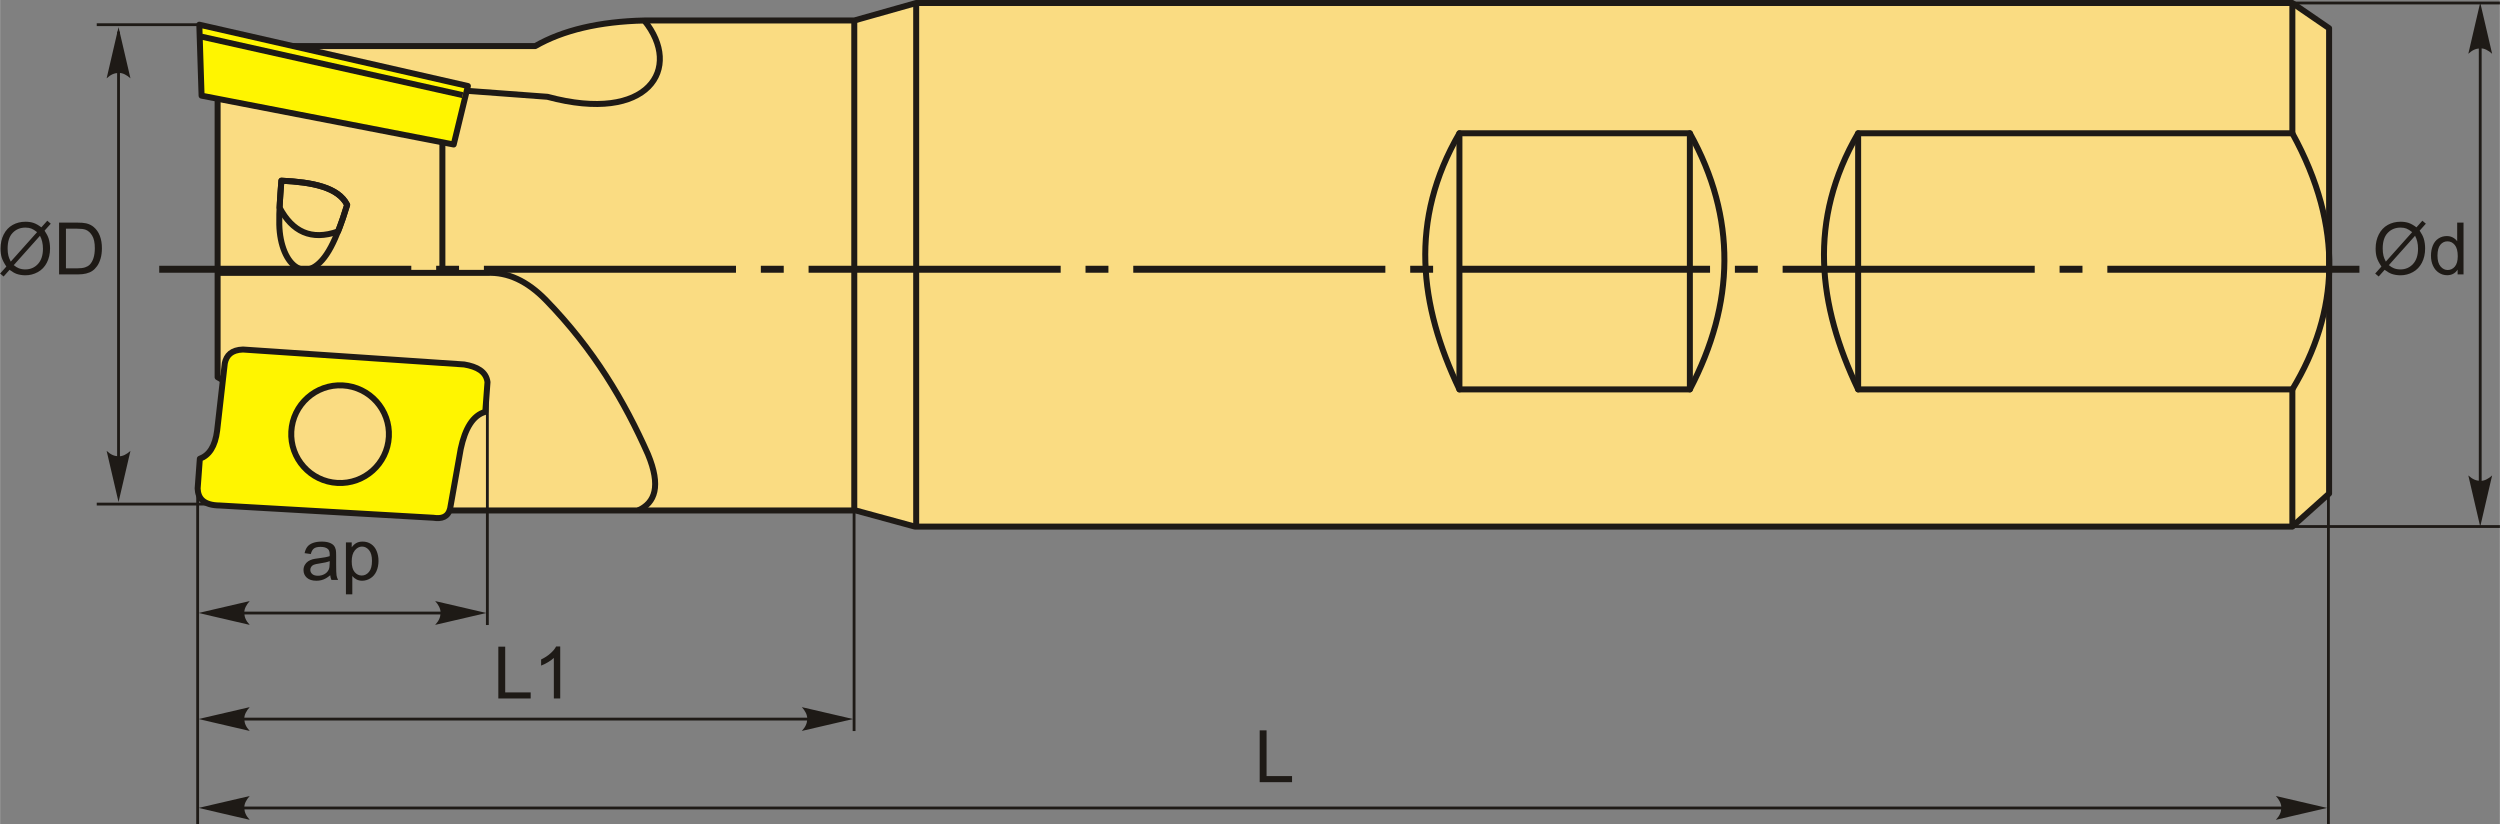
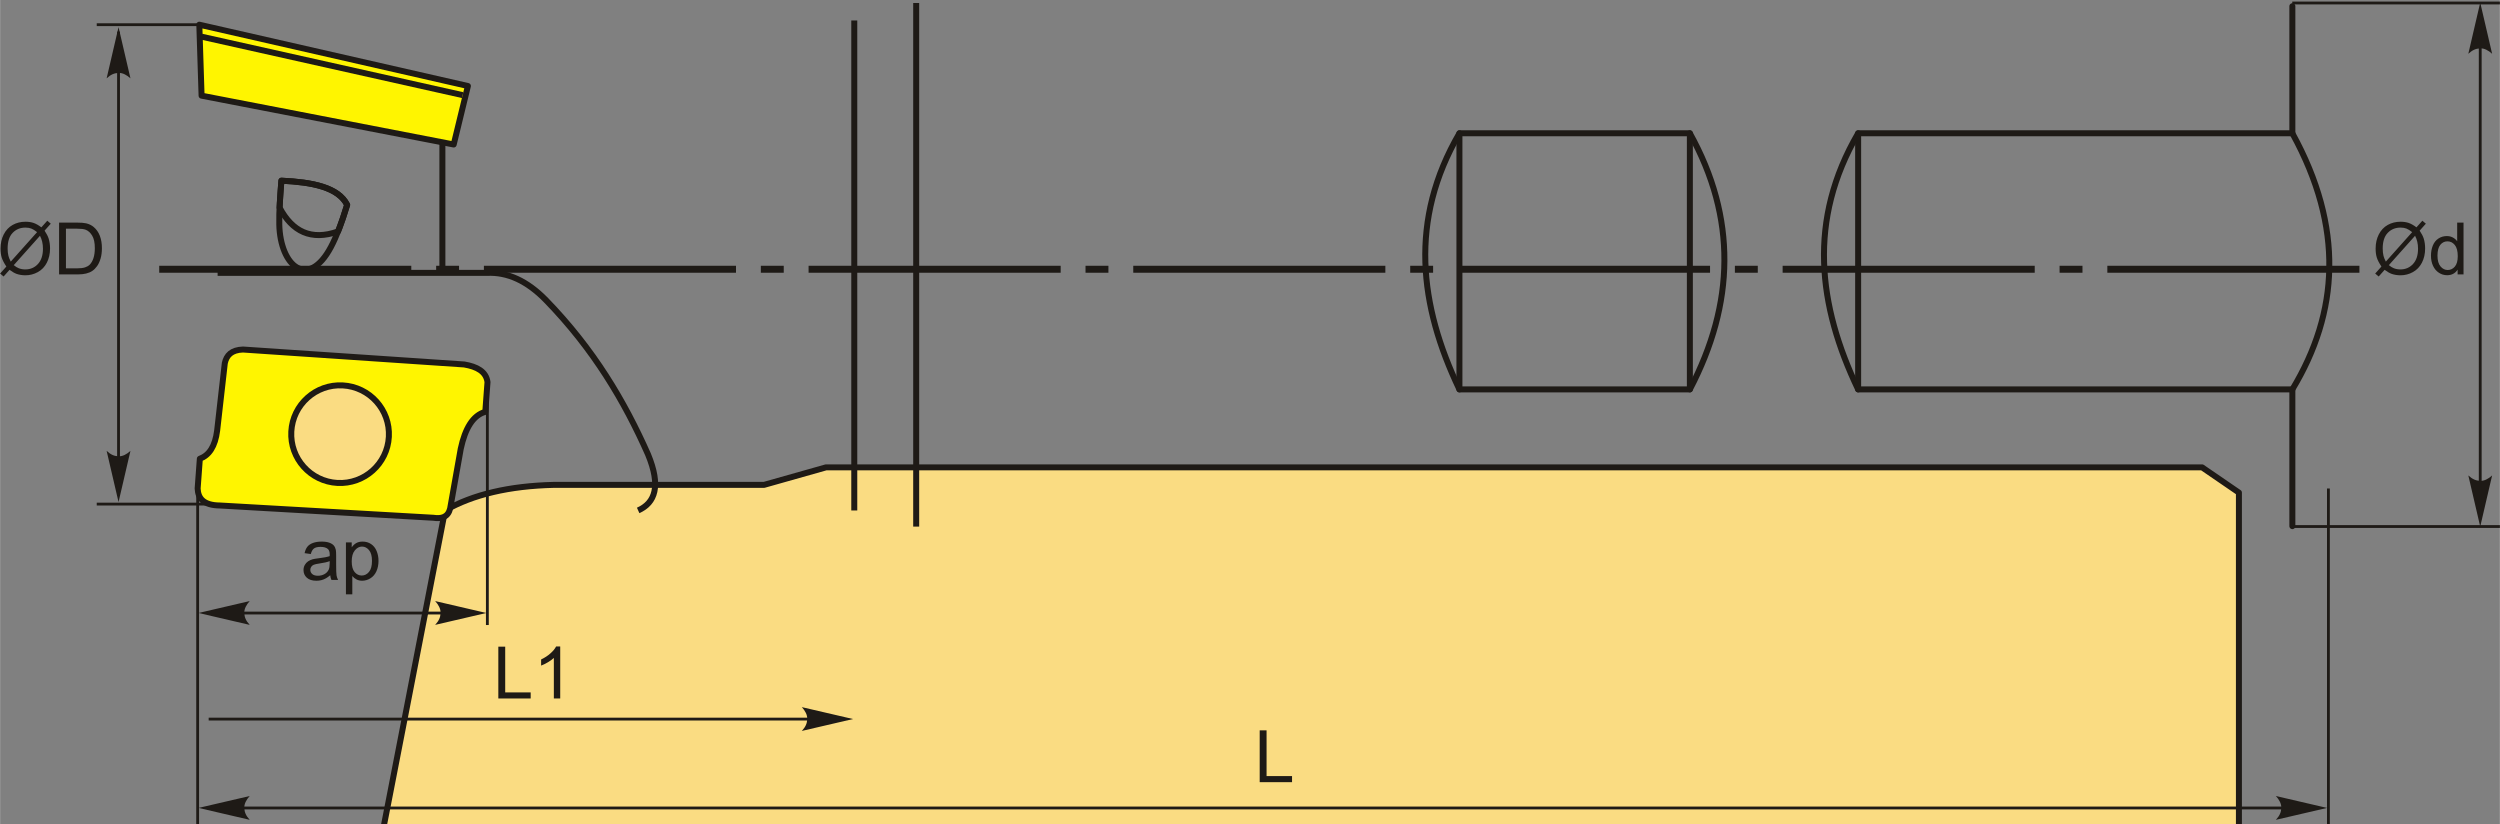
<svg xmlns="http://www.w3.org/2000/svg" xml:space="preserve" width="2087px" height="688px" version="1.1" style="shape-rendering:geometricPrecision; text-rendering:geometricPrecision; image-rendering:optimizeQuality; fill-rule:evenodd; clip-rule:evenodd" viewBox="0 0 2087 688.06">
  <rect x="0" y="0" width="2087" height="688.06" fill="#808080" stroke="none" />
  <defs>
    <style type="text/css">
   
    .str3 {stroke:#1E1A16;stroke-width:2.36;stroke-miterlimit:22.926}
    .str1 {stroke:#1E1A16;stroke-width:5;stroke-linejoin:round;stroke-miterlimit:22.926}
    .str2 {stroke:#1E1A16;stroke-width:5;stroke-linecap:round;stroke-linejoin:round;stroke-miterlimit:22.926}
    .str0 {stroke:#1E1A16;stroke-width:5;stroke-linecap:round;stroke-linejoin:round;stroke-miterlimit:22.926}
    .fil1 {fill:none}
    .fil3 {fill:#1E1A16}
    .fil2 {fill:#FFF500}
    .fil0 {fill:#FADC82}
    .fil5 {fill:#1E1A16;fill-rule:nonzero}
    .fil4 {fill:#1E1A16;fill-rule:nonzero}
   
  </style>
  </defs>
  <g id="Layer_x0020_1">
    <g id="_2482248658512">
      <g>
        <g>
-           <path class="fil0 str0" d="M371.5 426.15l-189.91 -111.25 0 -276.44 265.2 0c23.11,-13.27 53.54,-20.49 91.02,-21.35l175.31 0 51.69 -14.61 1148.85 0 30.75 21.07 0 388.5 -30.75 27.56 -1149.97 0 -49.45 -13.48 -342.74 0z" />
+           <path class="fil0 str0" d="M371.5 426.15c23.11,-13.27 53.54,-20.49 91.02,-21.35l175.31 0 51.69 -14.61 1148.85 0 30.75 21.07 0 388.5 -30.75 27.56 -1149.97 0 -49.45 -13.48 -342.74 0z" />
          <line class="fil1 str1" x1="764.81" y1="2.5" x2="764.81" y2="439.63" />
          <line class="fil1 str1" x1="713.12" y1="17.11" x2="713.12" y2="426.15" />
-           <path class="fil1 str1" d="M537.81 17.11c32.43,39.85 3.67,86.53 -80.85,63.7l-127.46 -9.47" />
          <path class="fil1 str1" d="M181.59 227.83c74.96,0 149.93,0 224.89,0 17.25,-0.84 33.66,6.74 49.22,22.72 39.87,41 65.52,84.37 85.19,128.73 11.01,26.62 6.03,40.45 -8.2,46.87" />
          <line class="fil1 str1" x1="369.25" y1="227.83" x2="369.25" y2="94.06" />
          <path class="fil1 str1" d="M233.08 187.45c-0.25,-11.19 0.77,-23.9 1.76,-36.6 25.91,1.2 47.53,5.51 54.9,20.19 -4.41,14.72 -8.92,26.47 -13.55,35.18 -18.96,35.7 -42.34,16.1 -43.11,-18.77z" />
          <path class="fil1 str1" d="M233.31 173.32c0.33,-7.28 0.94,-14.88 1.53,-22.47 25.91,1.2 47.53,5.51 54.9,20.19 -2.5,8.36 -5.04,15.76 -7.61,22.19 -22.46,7.95 -38.22,0.1 -48.82,-19.91z" />
          <g>
            <path class="fil2 str2" d="M406.91 319c-1.16,-8.86 -8.81,-12.89 -19.42,-14.71 -61.57,-4.16 -123.13,-8.32 -184.7,-12.48 -9.57,0.31 -13.78,4.77 -15.2,11.41 -2.13,18.69 -4.25,37.4 -6.37,56.1 -1.68,13.59 -6.85,20.86 -14.47,23.68 -0.62,8.27 -1.23,16.55 -1.83,24.83 0.3,8.57 5.32,14.06 18.51,14.19 59.4,3.41 118.81,6.83 178.22,10.24 6.9,1.06 12.25,-0.43 14.07,-7.7 2.95,-16.62 5.9,-33.24 8.85,-49.86 3.63,-16.88 10.09,-27.96 20.5,-30.86 0.62,-8.28 1.23,-16.56 1.84,-24.84z" />
            <path class="fil0 str2" d="M324.55 364.71c-1.23,22.49 -20.46,39.72 -42.95,38.49 -22.49,-1.23 -39.72,-20.46 -38.49,-42.95 1.23,-22.49 20.47,-39.73 42.95,-38.49 22.49,1.23 39.73,20.46 38.49,42.95z" />
          </g>
          <path class="fil2 str2" d="M378.69 120.64c-70.16,-13.59 -140.32,-27.18 -210.49,-40.77 -0.63,-19.75 -1.26,-39.51 -1.89,-59.26l224.24 51.2c-3.95,16.28 -7.91,32.55 -11.86,48.83z" />
          <line class="fil1 str1" x1="386.15" y1="79.42" x2="168.2" y2="30.62" />
        </g>
        <path class="fil1 str2" d="M1218.34 111.28l192.39 0c39.26,70.71 37.63,142 0,213.81l-192.39 0c-33.6,-70.3 -42.22,-141.32 0,-213.81z" />
        <line class="fil1 str2" x1="1218.34" y1="111.28" x2="1218.34" y2="325.09" />
        <line class="fil1 str2" x1="1410.73" y1="111.28" x2="1410.73" y2="325.09" />
        <path class="fil1 str2" d="M1913.74 5.19l0 106.09 -362.52 0c-42.22,72.49 -33.6,143.51 0,213.81l362.52 0 0 114.17" />
        <line class="fil1 str2" x1="1551.22" y1="111.28" x2="1551.22" y2="325.09" />
        <path class="fil1 str2" d="M1913.74 111.28c43.35,78.94 38.87,149.42 0,213.81" />
      </g>
      <path id="ось.cdr" class="fil3" d="M383.15 221.88l-19.11 0 0 5.82 19.11 0 0 -5.82zm-250.32 0l210.46 0 0 5.82 -210.46 0 0 -5.82zm521.4 0l-19.12 0 0 5.82 19.12 0 0 -5.82zm-250.33 0l210.47 0 0 5.82 -210.47 0 0 -5.82zm521.4 0l-19.12 0 0 5.82 19.12 0 0 -5.82zm-250.33 0l210.47 0 0 5.82 -210.47 0 0 -5.82zm521.4 0l-19.12 0 0 5.82 19.12 0 0 -5.82zm-250.33 0l210.47 0 0 5.82 -210.47 0 0 -5.82zm521.4 0l-19.12 0 0 5.82 19.12 0 0 -5.82zm-250.33 0l210.47 0 0 5.82 -210.47 0 0 -5.82zm521.4 0l-19.11 0 0 5.82 19.11 0 0 -5.82zm-250.33 0l210.47 0 0 5.82 -210.47 0 0 -5.82zm271.09 0l210.46 0 0 5.82 -210.46 0 0 -5.82z" />
      <line class="fil1 str3" x1="166.31" y1="20.61" x2="80.67" y2="20.61" />
      <line class="fil1 str3" x1="176.38" y1="420.85" x2="80.67" y2="420.85" />
      <line class="fil1 str3" x1="98.87" y1="26.43" x2="98.87" y2="413.57" />
      <path id="стрелка.cdr" class="fil4" d="M98.87 22.65l9.95 42.76c-3.08,-2.8 -6.48,-4.67 -9.93,-4.53 -3.68,0.16 -6.44,1.33 -9.96,4.53l9.94 -42.76z" />
      <path id="стрелка.cdr_0" class="fil4" d="M98.87 419.18l9.95 -42.75c-3.08,2.8 -6.48,4.67 -9.93,4.53 -3.68,-0.16 -6.44,-1.33 -9.96,-4.53l9.94 42.75z" />
      <path class="fil5" d="M34.45 189.8l4.94 -5.53 2.91 2.48 -5.18 5.81c1.68,2.51 2.81,4.71 3.4,6.6 0.78,2.48 1.17,5.26 1.17,8.32 0,4.43 -0.9,8.38 -2.68,11.84 -1.79,3.47 -4.3,6.08 -7.53,7.85 -3.23,1.77 -6.67,2.66 -10.3,2.66 -2.71,0 -5.17,-0.39 -7.36,-1.15 -1.7,-0.6 -3.67,-1.73 -5.94,-3.41l-4.97 5.58 -2.91 -2.48 5.21 -5.84c-1.94,-2.92 -3.23,-5.42 -3.87,-7.5 -0.66,-2.07 -0.98,-4.57 -0.98,-7.48 0,-4.44 0.89,-8.4 2.66,-11.86 1.77,-3.47 4.25,-6.1 7.45,-7.9 3.19,-1.78 6.75,-2.67 10.67,-2.67 2.63,0 4.94,0.35 6.92,1.04 1.98,0.7 4.1,1.91 6.39,3.64zm-3.58 4c-1.86,-1.46 -3.47,-2.46 -4.86,-3 -1.38,-0.53 -3,-0.79 -4.86,-0.79 -4.3,0 -7.86,1.46 -10.66,4.38 -2.81,2.92 -4.21,7.28 -4.21,13.08 0,2.28 0.22,4.31 0.65,6.07 0.31,1.32 0.97,2.94 1.96,4.87l21.98 -24.61zm2.42 3.04l-21.9 24.52c1.52,1.24 2.92,2.1 4.19,2.59 1.67,0.66 3.47,0.98 5.42,0.98 4.28,0 7.8,-1.51 10.59,-4.54 2.79,-3.03 4.18,-7.28 4.18,-12.74 0,-4.1 -0.83,-7.69 -2.48,-10.81z" />
      <path id="1" class="fil5" d="M49.23 229.1l0 -43.26 14.91 0c3.36,0 5.93,0.2 7.7,0.61 2.48,0.58 4.59,1.62 6.34,3.11 2.29,1.93 3.99,4.39 5.12,7.39 1.14,3 1.7,6.43 1.7,10.29 0,3.28 -0.38,6.19 -1.15,8.73 -0.76,2.54 -1.75,4.64 -2.95,6.3 -1.21,1.66 -2.52,2.97 -3.94,3.92 -1.42,0.96 -3.15,1.68 -5.16,2.18 -2.03,0.49 -4.34,0.73 -6.96,0.73l-15.61 0zm5.74 -5.07l9.23 0c2.85,0 5.08,-0.27 6.7,-0.8 1.62,-0.53 2.91,-1.28 3.88,-2.24 1.35,-1.36 2.41,-3.2 3.16,-5.49 0.76,-2.3 1.14,-5.08 1.14,-8.35 0,-4.53 -0.75,-8.02 -2.23,-10.45 -1.48,-2.44 -3.28,-4.07 -5.4,-4.9 -1.53,-0.59 -4,-0.88 -7.4,-0.88l-9.08 0 0 33.11z" />
      <line class="fil1 str3" x1="2070.58" y1="26.43" x2="2070.58" y2="413.57" />
      <path id="стрелка.cdr_1" class="fil4" d="M2070.58 2.15l9.94 42.75c-3.07,-2.79 -6.48,-4.66 -9.93,-4.52 -3.67,0.15 -6.44,1.32 -9.95,4.52l9.94 -42.75z" />
      <path id="стрелка.cdr_2" class="fil4" d="M2070.58 439.68l9.94 -42.75c-3.07,2.8 -6.48,4.67 -9.93,4.53 -3.67,-0.16 -6.44,-1.33 -9.95,-4.53l9.94 42.75z" />
      <path class="fil5" d="M2017.34 189.8l4.94 -5.53 2.91 2.48 -5.18 5.81c1.68,2.51 2.81,4.71 3.4,6.6 0.78,2.48 1.17,5.26 1.17,8.32 0,4.43 -0.9,8.38 -2.68,11.84 -1.79,3.47 -4.3,6.08 -7.53,7.85 -3.23,1.77 -6.67,2.66 -10.3,2.66 -2.71,0 -5.17,-0.39 -7.36,-1.15 -1.7,-0.6 -3.67,-1.73 -5.94,-3.41l-4.97 5.58 -2.91 -2.48 5.21 -5.84c-1.94,-2.92 -3.23,-5.42 -3.87,-7.5 -0.66,-2.07 -0.98,-4.57 -0.98,-7.48 0,-4.44 0.89,-8.4 2.66,-11.86 1.77,-3.47 4.25,-6.1 7.45,-7.9 3.19,-1.78 6.75,-2.67 10.67,-2.67 2.63,0 4.94,0.35 6.91,1.04 1.99,0.7 4.11,1.91 6.4,3.64zm-3.58 4c-1.86,-1.46 -3.47,-2.46 -4.86,-3 -1.38,-0.53 -3,-0.79 -4.86,-0.79 -4.3,0 -7.86,1.46 -10.66,4.38 -2.81,2.92 -4.21,7.28 -4.21,13.08 0,2.28 0.21,4.31 0.65,6.07 0.31,1.32 0.96,2.94 1.96,4.87l21.98 -24.61zm2.42 3.04l-21.9 24.52c1.52,1.24 2.92,2.1 4.19,2.59 1.67,0.66 3.47,0.98 5.42,0.98 4.28,0 7.8,-1.51 10.59,-4.54 2.79,-3.03 4.18,-7.28 4.18,-12.74 0,-4.1 -0.83,-7.69 -2.48,-10.81z" />
      <path id="1" class="fil5" d="M2051.7 229.1l0 -3.98c-1.99,3.09 -4.91,4.65 -8.76,4.65 -2.5,0 -4.8,-0.69 -6.88,-2.07 -2.1,-1.37 -3.72,-3.29 -4.87,-5.75 -1.15,-2.47 -1.73,-5.3 -1.73,-8.5 0,-3.12 0.53,-5.95 1.56,-8.5 1.05,-2.53 2.61,-4.49 4.7,-5.84 2.07,-1.36 4.41,-2.03 6.98,-2.03 1.89,0 3.57,0.4 5.04,1.2 1.47,0.79 2.67,1.84 3.6,3.12l0 -15.56 5.31 0 0 43.26 -4.95 0zm-16.8 -15.64c0,4.01 0.85,7 2.55,8.99 1.69,1.98 3.7,2.97 6,2.97 2.33,0 4.3,-0.95 5.93,-2.84 1.62,-1.9 2.44,-4.79 2.44,-8.67 0,-4.27 -0.83,-7.42 -2.49,-9.42 -1.65,-2 -3.69,-3 -6.12,-3 -2.37,0 -4.34,0.96 -5.93,2.88 -1.58,1.92 -2.38,4.95 -2.38,9.09z" />
      <line class="fil1 str3" x1="1913.66" y1="2.5" x2="2087" y2="2.5" />
      <line class="fil1 str3" x1="1913.66" y1="439.58" x2="2087" y2="439.58" />
      <path class="fil5" d="M275.6 480.25c-1.97,1.68 -3.88,2.86 -5.7,3.56 -1.82,0.69 -3.78,1.03 -5.87,1.03 -3.45,0 -6.09,-0.83 -7.95,-2.51 -1.85,-1.68 -2.78,-3.82 -2.78,-6.43 0,-1.53 0.36,-2.93 1.05,-4.2 0.71,-1.27 1.62,-2.28 2.75,-3.04 1.14,-0.76 2.41,-1.35 3.83,-1.74 1.04,-0.27 2.63,-0.54 4.73,-0.8 4.29,-0.5 7.46,-1.12 9.49,-1.82 0.02,-0.73 0.03,-1.19 0.03,-1.38 0,-2.15 -0.51,-3.67 -1.51,-4.56 -1.36,-1.2 -3.39,-1.79 -6.07,-1.79 -2.5,0 -4.36,0.44 -5.54,1.32 -1.2,0.87 -2.08,2.42 -2.65,4.66l-5.2 -0.73c0.47,-2.22 1.25,-4.03 2.34,-5.39 1.08,-1.37 2.65,-2.42 4.71,-3.17 2.04,-0.73 4.43,-1.1 7.13,-1.1 2.68,0 4.86,0.31 6.54,0.94 1.68,0.64 2.91,1.42 3.7,2.38 0.79,0.95 1.34,2.16 1.66,3.62 0.17,0.91 0.26,2.54 0.26,4.89l0 7.05c0,4.92 0.11,8.03 0.33,9.35 0.22,1.32 0.66,2.58 1.3,3.79l-5.55 0c-0.54,-1.12 -0.88,-2.43 -1.03,-3.93zm-0.42 -11.78c-1.94,0.78 -4.84,1.45 -8.7,1.99 -2.2,0.32 -3.75,0.67 -4.66,1.06 -0.9,0.39 -1.6,0.97 -2.09,1.71 -0.49,0.76 -0.75,1.59 -0.75,2.52 0,1.4 0.54,2.58 1.62,3.51 1.07,0.94 2.64,1.41 4.71,1.41 2.04,0 3.86,-0.44 5.46,-1.34 1.6,-0.88 2.77,-2.1 3.52,-3.64 0.57,-1.2 0.86,-2.96 0.86,-5.29l0.03 -1.93z" />
      <path id="1" class="fil5" d="M288.72 496.2l0 -43.38 4.83 0 0 4.12c1.14,-1.59 2.43,-2.79 3.87,-3.59 1.43,-0.79 3.17,-1.19 5.22,-1.19 2.68,0 5.03,0.68 7.08,2.06 2.04,1.37 3.58,3.31 4.63,5.81 1.04,2.51 1.56,5.25 1.56,8.24 0,3.19 -0.58,6.07 -1.72,8.64 -1.15,2.56 -2.82,4.52 -5.02,5.89 -2.18,1.36 -4.49,2.04 -6.91,2.04 -1.77,0 -3.36,-0.37 -4.76,-1.12 -1.41,-0.74 -2.56,-1.68 -3.46,-2.81l0 15.29 -5.32 0zm4.83 -27.51c0,4.02 0.82,6.99 2.44,8.91 1.63,1.93 3.61,2.89 5.92,2.89 2.36,0 4.37,-1 6.04,-2.99 1.69,-1.99 2.52,-5.07 2.52,-9.25 0,-3.99 -0.81,-6.97 -2.46,-8.96 -1.64,-1.98 -3.59,-2.97 -5.87,-2.97 -2.25,0 -4.25,1.06 -5.98,3.17 -1.74,2.11 -2.61,5.17 -2.61,9.2z" />
      <line class="fil1 str3" x1="164.92" y1="407.83" x2="164.92" y2="688.06" />
      <line class="fil1 str3" x1="406.79" y1="319.54" x2="406.79" y2="521.82" />
      <line class="fil1 str3" x1="392.24" y1="511.81" x2="174.12" y2="511.81" />
      <path id="стрелка.cdr_3" class="fil4" d="M165.64 511.76l42.75 -9.95c-2.79,3.08 -4.66,6.48 -4.53,9.93 0.16,3.68 1.33,6.45 4.53,9.96l-42.75 -9.94z" />
      <path id="стрелка.cdr_4" class="fil4" d="M405.96 511.76l-42.76 -9.95c2.8,3.08 4.67,6.48 4.53,9.93 -0.15,3.68 -1.33,6.45 -4.53,9.96l42.76 -9.94z" />
      <polygon class="fil5" points="415.95,583.14 415.95,539.88 421.69,539.88 421.69,578.07 442.96,578.07 442.96,583.14 " />
      <path id="1" class="fil5" d="M467.62 583.14l-5.32 0 0 -33.85c-1.28,1.23 -2.96,2.44 -5.03,3.66 -2.08,1.22 -3.95,2.14 -5.6,2.74l0 -5.13c2.97,-1.39 5.57,-3.09 7.79,-5.08 2.23,-1.98 3.81,-3.91 4.74,-5.78l3.42 0 0 43.44z" />
      <line class="fil1 str3" x1="685.51" y1="600.35" x2="174.12" y2="600.35" />
-       <path id="стрелка.cdr_5" class="fil4" d="M165.64 600.3l42.75 -9.94c-2.79,3.07 -4.66,6.48 -4.53,9.92 0.16,3.68 1.33,6.45 4.53,9.96l-42.75 -9.94z" />
-       <line class="fil1 str3" x1="712.96" y1="407.83" x2="712.96" y2="610.33" />
      <path id="стрелка.cdr_6" class="fil4" d="M712.08 600.3l-42.75 -9.94c2.79,3.07 4.66,6.48 4.52,9.92 -0.15,3.68 -1.32,6.45 -4.52,9.96l42.75 -9.94z" />
      <polygon class="fil5" points="1051.59,653.01 1051.59,609.75 1057.33,609.75 1057.33,647.93 1078.6,647.93 1078.6,653.01 " />
      <line class="fil1 str3" x1="1916.86" y1="674.56" x2="194.32" y2="674.56" />
      <path id="стрелка.cdr_7" class="fil4" d="M165.64 674.51l42.75 -9.94c-2.79,3.07 -4.66,6.48 -4.53,9.93 0.16,3.67 1.33,6.44 4.53,9.95l-42.75 -9.94z" />
      <line class="fil1 str3" x1="1943.84" y1="407.83" x2="1943.84" y2="688.06" />
      <path id="стрелка.cdr_8" class="fil4" d="M1942.73 674.51l-42.75 -9.94c2.79,3.07 4.66,6.48 4.52,9.93 -0.15,3.67 -1.32,6.44 -4.52,9.95l42.75 -9.94z" />
    </g>
  </g>
</svg>